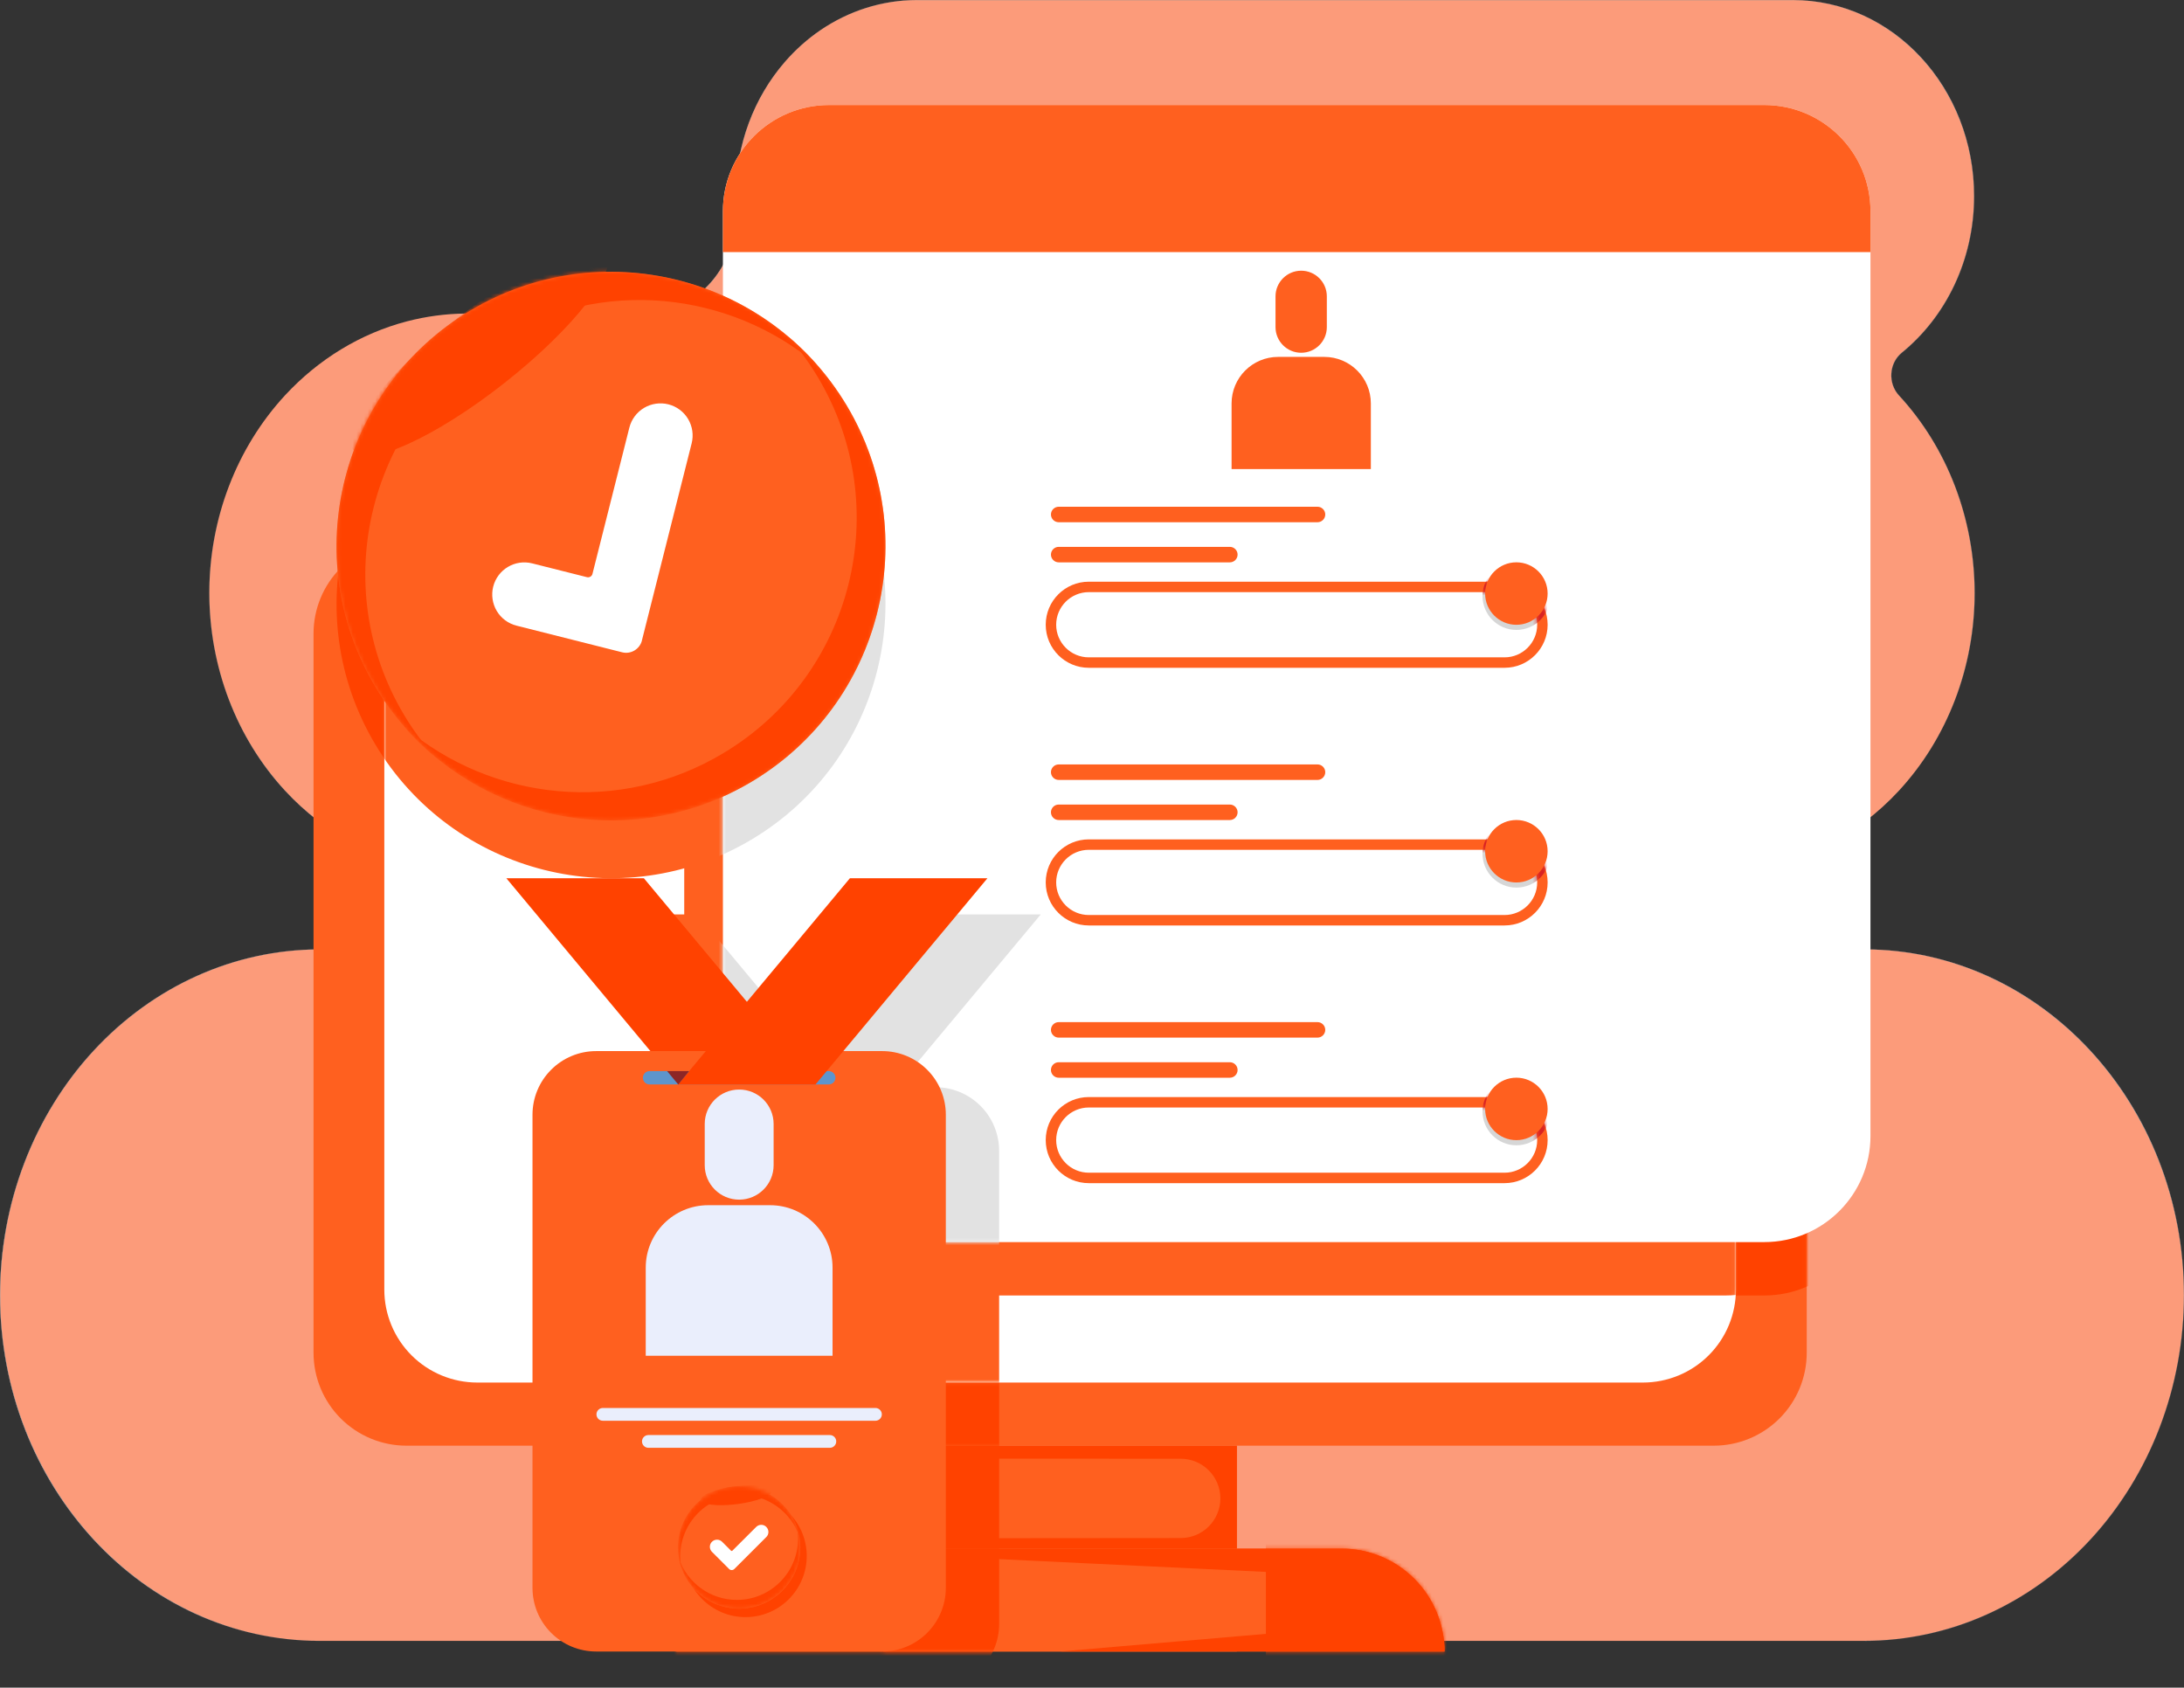
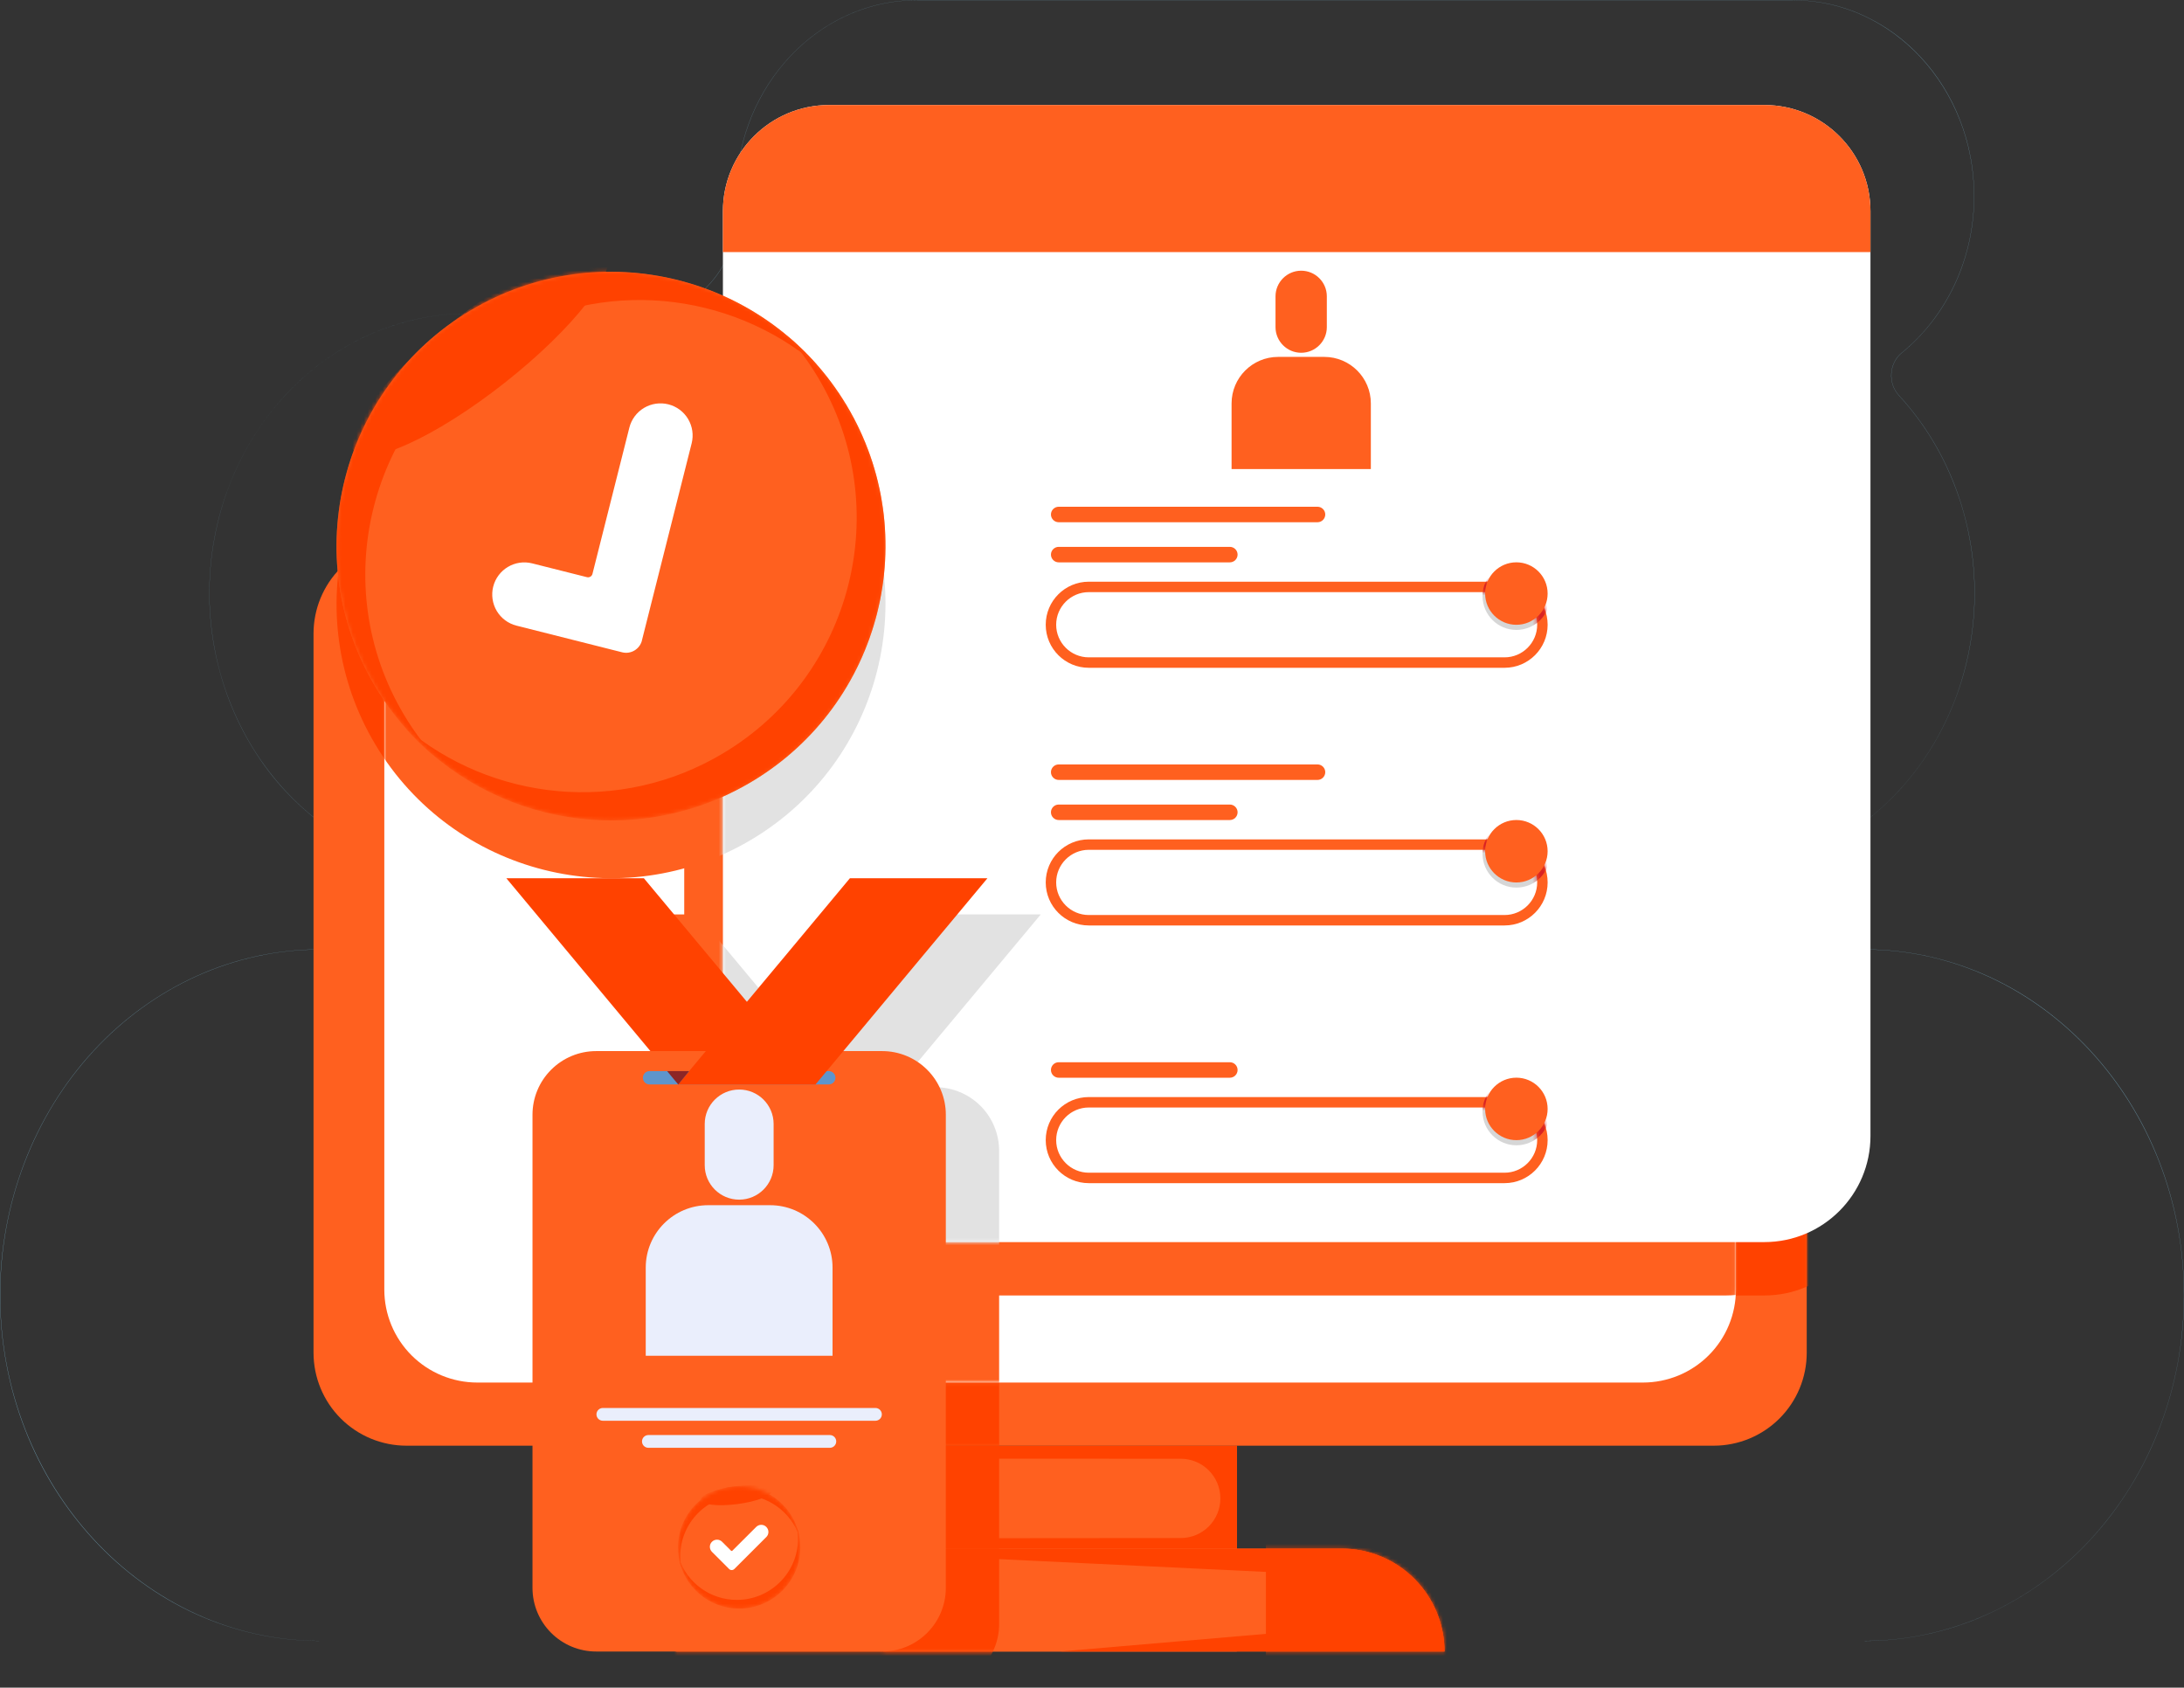
<svg xmlns="http://www.w3.org/2000/svg" width="585" height="452" viewBox="0 0 585 452" fill="none">
  <rect x="0" y="0" width="585" height="452" fill="#333333" stroke="none" />
  <g clip-path="url(#clip0_83_17435)">
-     <path fill-rule="evenodd" clip-rule="evenodd" d="M499.378 439.463H85.623C38.349 439.463 0.012 398.01 0.012 346.87C0.012 322.316 9.027 298.76 25.081 281.395C41.135 264.031 62.907 254.278 85.612 254.278C88.31 254.278 90.897 253.124 92.806 251.06C94.716 248.996 95.782 246.2 95.782 243.282V242.361C95.782 233.374 91.774 224.941 85.023 219.704C81.948 217.329 79.05 214.678 76.341 211.748C63.362 197.712 56.079 178.673 56.068 158.823C56.068 138.973 63.362 119.933 76.33 105.897C85.401 96.088 96.725 89.275 108.994 86.069C114.134 84.726 119.441 84.016 124.803 83.972C124.959 83.972 125.103 83.972 125.259 83.972H172.422C173.132 83.972 173.854 83.939 174.554 83.872C180.593 83.306 186.256 80.366 190.452 75.561C192.728 72.943 194.483 69.892 195.626 66.596C196.259 64.788 196.703 62.913 196.958 61.004C197.192 59.229 197.269 57.42 197.169 55.6C197.114 54.58 197.081 53.559 197.081 52.527V52.505C197.081 38.635 202.054 26.02 210.17 16.644C213.024 13.338 216.277 10.441 219.829 8.023C227.335 2.952 236.172 0.012 245.643 0.012H480.227C507.028 0.012 528.767 23.512 528.767 52.505C528.767 69.67 521.15 84.904 509.382 94.479C507.761 95.8 506.75 97.808 506.606 100.005C506.462 102.191 507.206 104.343 508.638 105.897C521.617 119.933 528.9 138.973 528.911 158.823C528.911 178.673 521.617 197.712 508.649 211.748C505.851 214.777 502.842 217.518 499.645 219.948C497.713 221.424 496.014 223.177 494.571 225.13C491.14 229.801 489.209 235.648 489.209 241.751C489.209 242.261 489.209 242.772 489.209 243.271C489.209 246.189 490.286 248.985 492.184 251.049C492.895 251.814 493.705 252.458 494.571 252.968C496.037 253.812 497.68 254.267 499.367 254.267C546.642 254.267 584.978 295.72 584.978 346.859C584.978 371.414 575.963 394.969 559.909 412.334C543.855 429.699 522.083 439.452 499.378 439.452V439.463Z" fill="#FC9B7A" />
    <path d="M499.378 439.474H85.622C79.816 439.474 74.009 438.842 68.369 437.588C62.873 436.368 57.466 434.559 52.293 432.196C47.219 429.877 42.323 427.003 37.748 423.652C33.219 420.335 28.955 416.54 25.081 412.346C21.206 408.152 17.686 403.547 14.622 398.643C11.524 393.694 8.871 388.401 6.728 382.909C4.541 377.317 2.864 371.47 1.743 365.522C0.588 359.431 0 353.151 0 346.871C0 340.79 0.555 334.677 1.665 328.718C2.753 322.816 4.385 317.002 6.517 311.432C8.649 305.862 11.291 300.502 14.389 295.487C17.509 290.428 21.106 285.679 25.081 281.385C29.055 277.08 33.441 273.196 38.126 269.823C42.756 266.483 47.718 263.621 52.859 261.313C57.999 259.005 63.384 257.241 68.846 256.065C74.353 254.877 80.004 254.267 85.633 254.267C86.977 254.267 88.276 253.99 89.519 253.435C90.763 252.88 91.862 252.081 92.817 251.049C93.76 250.029 94.504 248.83 95.015 247.488C95.526 246.145 95.792 244.736 95.792 243.283V242.362C95.792 233.396 91.773 224.942 85.034 219.716C81.958 217.341 79.038 214.656 76.352 211.76C73.132 208.287 70.234 204.448 67.714 200.354C65.216 196.304 63.073 191.966 61.352 187.472C59.631 182.978 58.31 178.274 57.422 173.503C56.534 168.687 56.079 163.75 56.079 158.834C56.079 153.919 56.534 148.981 57.422 144.166C58.299 139.395 59.62 134.69 61.352 130.197C63.073 125.703 65.216 121.365 67.714 117.315C70.234 113.231 73.143 109.392 76.352 105.908C85.356 96.178 96.647 89.32 109.026 86.081C114.2 84.727 119.518 84.028 124.847 83.984C125.003 83.984 125.147 83.984 125.302 83.984H172.466C173.176 83.984 173.898 83.95 174.597 83.884C180.659 83.318 186.31 80.366 190.485 75.573C192.75 72.977 194.493 69.959 195.659 66.619C196.292 64.81 196.736 62.935 196.991 61.027C197.235 59.24 197.302 57.432 197.202 55.634C197.146 54.625 197.113 53.582 197.113 52.561V52.539C197.113 39.169 201.765 26.42 210.214 16.667C213.079 13.349 216.332 10.453 219.873 8.046C223.659 5.471 227.745 3.485 232.019 2.132C236.438 0.734 241.023 0.023 245.664 0.023H480.248C486.799 0.023 493.16 1.41 499.145 4.151C502.02 5.471 504.796 7.091 507.394 8.989C509.97 10.864 512.379 13.027 514.577 15.402C516.775 17.776 518.774 20.395 520.506 23.169C522.26 25.976 523.77 28.972 524.98 32.09C527.511 38.558 528.799 45.438 528.799 52.528C528.799 56.744 528.333 60.927 527.423 64.977C526.534 68.916 525.224 72.744 523.515 76.361C521.838 79.912 519.784 83.262 517.397 86.325C515.032 89.365 512.334 92.128 509.403 94.513C507.782 95.834 506.772 97.842 506.628 100.028C506.483 102.214 507.227 104.355 508.659 105.908C511.868 109.381 514.777 113.22 517.297 117.304C519.795 121.353 521.938 125.692 523.659 130.186C525.38 134.679 526.701 139.384 527.589 144.155C528.477 148.97 528.933 153.908 528.933 158.823C528.933 163.738 528.477 168.676 527.589 173.491C526.712 178.263 525.391 182.967 523.659 187.461C521.938 191.954 519.795 196.293 517.297 200.343C514.777 204.426 511.868 208.265 508.659 211.749C505.884 214.745 502.853 217.508 499.655 219.96C497.746 221.424 496.047 223.166 494.593 225.141C491.129 229.846 489.23 235.749 489.23 241.762C489.23 242.273 489.23 242.783 489.23 243.283C489.23 244.736 489.486 246.145 490.007 247.488C490.518 248.83 491.262 250.029 492.206 251.049C492.916 251.815 493.716 252.459 494.593 252.969C496.058 253.823 497.724 254.267 499.389 254.267C505.195 254.267 511.002 254.9 516.642 256.153C522.138 257.374 527.545 259.183 532.719 261.546C537.792 263.865 542.689 266.739 547.263 270.089C551.793 273.407 556.056 277.202 559.931 281.396C563.805 285.59 567.325 290.195 570.389 295.099C573.487 300.048 576.14 305.34 578.283 310.832C580.47 316.425 582.147 322.272 583.268 328.219C584.423 334.322 585.011 340.602 585.011 346.882C585.011 352.962 584.456 359.076 583.346 365.034C582.258 370.937 580.626 376.751 578.494 382.321C576.362 387.891 573.72 393.25 570.622 398.265C567.503 403.325 563.905 408.074 559.931 412.368C555.956 416.673 551.57 420.556 546.885 423.93C542.255 427.269 537.293 430.132 532.152 432.44C527.012 434.748 521.627 436.512 516.165 437.688C510.658 438.875 505.007 439.485 499.378 439.485V439.474ZM125.28 83.995C125.125 83.995 124.98 83.995 124.825 83.995C119.507 84.028 114.189 84.738 109.015 86.092C96.647 89.332 85.356 96.178 76.363 105.908C73.154 109.381 70.245 113.22 67.725 117.304C65.227 121.353 63.095 125.681 61.363 130.186C59.642 134.679 58.321 139.384 57.444 144.155C56.556 148.97 56.101 153.908 56.101 158.823C56.101 163.738 56.556 168.676 57.444 173.491C58.321 178.263 59.642 182.967 61.374 187.461C63.095 191.954 65.238 196.293 67.736 200.343C70.256 204.426 73.165 208.265 76.374 211.738C79.05 214.634 81.969 217.319 85.056 219.693C88.376 222.268 91.107 225.696 92.972 229.624C94.837 233.552 95.825 237.957 95.825 242.362V243.283C95.825 244.736 95.57 246.156 95.048 247.499C94.537 248.841 93.794 250.04 92.839 251.072C91.884 252.104 90.774 252.902 89.53 253.457C88.287 254.012 86.977 254.3 85.633 254.3C80.016 254.3 74.364 254.9 68.858 256.098C63.395 257.274 58.022 259.049 52.881 261.346C47.741 263.654 42.778 266.517 38.148 269.856C33.474 273.23 29.088 277.113 25.114 281.418C21.139 285.723 17.542 290.461 14.422 295.521C11.336 300.525 8.693 305.895 6.562 311.454C4.43 317.013 2.798 322.838 1.71 328.741C0.611 334.699 0.056 340.802 0.056 346.882C0.056 397.933 38.448 439.463 85.644 439.463H499.4C505.018 439.463 510.669 438.864 516.176 437.666C521.638 436.49 527.012 434.714 532.152 432.418C537.293 430.121 542.255 427.247 546.885 423.907C551.559 420.534 555.945 416.651 559.92 412.346C563.894 408.041 567.491 403.303 570.611 398.243C573.698 393.239 576.34 387.869 578.472 382.31C580.603 376.751 582.236 370.926 583.324 365.023C584.423 359.065 584.978 352.962 584.978 346.882C584.978 295.831 546.585 254.3 499.389 254.3C497.712 254.3 496.058 253.846 494.582 252.991C493.704 252.481 492.894 251.837 492.183 251.072C491.229 250.04 490.485 248.841 489.974 247.499C489.463 246.156 489.197 244.736 489.197 243.283C489.197 242.783 489.197 242.273 489.197 241.762C489.197 238.733 489.663 235.76 490.596 232.908C491.517 230.09 492.85 227.471 494.57 225.13C496.025 223.155 497.735 221.402 499.644 219.949C502.842 217.508 505.873 214.745 508.637 211.749C511.846 208.276 514.755 204.437 517.275 200.354C519.773 196.304 521.905 191.977 523.637 187.472C525.358 182.978 526.679 178.274 527.556 173.503C528.444 168.687 528.899 163.75 528.899 158.834C528.899 153.919 528.444 148.981 527.556 144.166C526.679 139.395 525.358 134.69 523.626 130.197C521.905 125.703 519.762 121.365 517.264 117.315C514.744 113.231 511.835 109.392 508.626 105.92C507.194 104.366 506.45 102.214 506.594 100.028C506.739 97.831 507.749 95.811 509.381 94.491C512.312 92.106 515.01 89.354 517.375 86.303C519.751 83.24 521.805 79.9 523.481 76.35C525.191 72.733 526.501 68.905 527.389 64.977C528.3 60.927 528.766 56.733 528.766 52.528C528.766 23.59 506.994 0.046 480.248 0.046H245.664C236.516 0.046 227.601 2.82 219.895 8.057C216.354 10.464 213.101 13.36 210.236 16.678C201.798 26.431 197.146 39.169 197.146 52.528V52.55C197.146 53.571 197.18 54.614 197.235 55.623C197.335 57.421 197.258 59.24 197.024 61.027C196.769 62.935 196.325 64.822 195.692 66.63C194.526 69.981 192.783 72.999 190.518 75.595C186.333 80.389 180.682 83.34 174.608 83.917C173.898 83.984 173.187 84.017 172.477 84.017H125.314L125.28 83.995Z" fill="#7BB3CB" />
    <path fill-rule="evenodd" clip-rule="evenodd" d="M459.033 144.797C465.639 144.797 471.978 147.415 476.652 152.087C481.327 156.758 483.947 163.093 483.947 169.695V362.292C483.947 368.894 481.327 375.23 476.652 379.901C471.978 384.572 465.639 387.191 459.033 387.191H108.894C102.288 387.191 95.949 384.572 91.275 379.901C86.601 375.23 83.981 368.894 83.981 362.292V169.695C83.981 163.093 86.601 156.758 91.275 152.087C95.949 147.415 102.288 144.797 108.894 144.797H459.033Z" fill="#FF601F" />
    <mask id="mask0_83_17435" style="mask-type:luminance" maskUnits="userSpaceOnUse" x="83" y="144" width="401" height="244">
      <path d="M459.033 144.797C465.639 144.797 471.978 147.415 476.652 152.087C481.327 156.758 483.947 163.093 483.947 169.695V362.292C483.947 368.894 481.327 375.23 476.652 379.901C471.978 384.572 465.639 387.191 459.033 387.191H108.894C102.288 387.191 95.949 384.572 91.275 379.901C86.601 375.23 83.981 368.894 83.981 362.292V169.695C83.981 163.093 86.601 156.758 91.275 152.087C95.949 147.415 102.288 144.797 108.894 144.797H459.033Z" fill="white" />
    </mask>
    <g mask="url(#mask0_83_17435)">
      <path fill-rule="evenodd" clip-rule="evenodd" d="M472.579 42.418C488.289 42.418 501.023 55.145 501.023 70.845V318.531C501.023 334.231 488.289 346.958 472.579 346.958H222.085C206.375 346.958 193.641 334.231 193.641 318.531V70.845C193.641 55.145 206.375 42.418 222.085 42.418H472.579Z" fill="#FF4200" />
      <path fill-rule="evenodd" clip-rule="evenodd" d="M125.937 98.671C160.766 77.856 205.942 89.229 226.77 124.024C247.598 158.831 236.218 203.979 201.401 224.794C166.572 245.61 121.396 234.237 100.568 199.441C79.74 164.634 91.12 119.486 125.937 98.671Z" fill="#FF4200" />
      <path fill-rule="evenodd" clip-rule="evenodd" d="M188.533 291.189L149.93 244.898H186.768L214.357 277.985L241.947 244.898H278.785L240.182 291.189H250.585C255.103 291.189 259.433 292.987 262.631 296.171C265.828 299.367 267.627 303.694 267.627 308.21V434.954C267.627 439.47 265.828 443.798 262.631 446.993C259.433 450.189 255.103 451.986 250.585 451.986H173.955C169.437 451.986 165.107 450.189 161.909 446.993C158.712 443.798 156.913 439.47 156.913 434.954V308.21C156.913 303.694 158.712 299.367 161.909 296.171C165.107 292.976 169.437 291.189 173.955 291.189H188.511H188.533Z" fill="#FF4200" />
    </g>
    <path fill-rule="evenodd" clip-rule="evenodd" d="M440.068 161.695C446.674 161.695 453.013 164.314 457.687 168.985C462.362 173.656 464.982 179.992 464.982 186.594V345.382C464.982 351.984 462.362 358.32 457.687 362.991C453.013 367.662 446.674 370.281 440.068 370.281H127.855C121.249 370.281 114.91 367.662 110.236 362.991C105.562 358.32 102.941 351.984 102.941 345.382V186.594C102.941 179.992 105.562 173.656 110.236 168.985C114.91 164.314 121.249 161.695 127.855 161.695H440.068Z" fill="white" />
    <mask id="mask1_83_17435" style="mask-type:luminance" maskUnits="userSpaceOnUse" x="102" y="161" width="363" height="210">
      <path d="M440.068 161.695C446.674 161.695 453.013 164.314 457.687 168.985C462.362 173.656 464.982 179.992 464.982 186.594V345.382C464.982 351.984 462.362 358.32 457.687 362.991C453.013 367.662 446.674 370.281 440.068 370.281H127.855C121.249 370.281 114.91 367.662 110.236 362.991C105.562 358.32 102.941 351.984 102.941 345.382V186.594C102.941 179.992 105.562 173.656 110.236 168.985C114.91 164.314 121.249 161.695 127.855 161.695H440.068Z" fill="white" />
    </mask>
    <g mask="url(#mask1_83_17435)">
      <path fill-rule="evenodd" clip-rule="evenodd" d="M462.216 42.418C477.926 42.418 490.66 55.145 490.66 70.845V318.531C490.66 334.231 477.926 346.958 462.216 346.958H211.722C196.012 346.958 183.277 334.231 183.277 318.531V70.845C183.277 55.145 196.012 42.418 211.722 42.418H462.216Z" fill="#FF601F" />
      <path fill-rule="evenodd" clip-rule="evenodd" d="M125.933 98.671C160.762 77.856 205.938 89.229 226.766 124.024C247.594 158.831 236.214 203.979 201.397 224.794C166.568 245.61 121.393 234.237 100.564 199.441C79.736 164.634 91.116 119.486 125.933 98.671Z" fill="#FF601F" />
      <path fill-rule="evenodd" clip-rule="evenodd" d="M188.529 291.189L149.926 244.898H186.764L214.353 277.985L241.943 244.898H278.781L240.178 291.189H250.581C255.099 291.189 259.429 292.987 262.627 296.171C265.824 299.367 267.623 303.694 267.623 308.21V434.954C267.623 439.47 265.824 443.798 262.627 446.993C259.429 450.189 255.099 451.986 250.581 451.986H173.952C169.433 451.986 165.103 450.189 161.905 446.993C158.708 443.798 156.909 439.47 156.909 434.954V308.21C156.909 303.694 158.708 299.367 161.905 296.171C165.103 292.976 169.433 291.189 173.952 291.189H188.507H188.529Z" fill="#FF601F" />
    </g>
    <path fill-rule="evenodd" clip-rule="evenodd" d="M331.307 387.191V442.314H236.625V387.191H331.307Z" fill="#FF601F" />
    <mask id="mask2_83_17435" style="mask-type:luminance" maskUnits="userSpaceOnUse" x="236" y="387" width="96" height="56">
      <path d="M331.307 387.191V442.314H236.625V387.191H331.307Z" fill="white" />
    </mask>
    <g mask="url(#mask2_83_17435)">
      <path fill-rule="evenodd" clip-rule="evenodd" d="M188.529 291.193L149.926 244.902H186.764L214.353 277.989L241.943 244.902H278.781L240.178 291.193H250.581C255.099 291.193 259.429 292.991 262.627 296.175C265.824 299.37 267.623 303.698 267.623 308.214V434.958C267.623 439.474 265.824 443.801 262.627 446.997C259.429 450.192 255.099 451.99 250.581 451.99H173.952C169.433 451.99 165.103 450.192 161.905 446.997C158.708 443.801 156.909 439.474 156.909 434.958V308.214C156.909 303.698 158.708 299.37 161.905 296.175C165.103 292.979 169.433 291.193 173.952 291.193H188.507H188.529Z" fill="#FF4200" />
    </g>
    <path fill-rule="evenodd" clip-rule="evenodd" d="M236.625 387.191V390.653C236.625 390.653 292.415 390.675 316.263 390.687C322.125 390.687 326.877 395.435 326.888 401.294C326.888 404.112 325.778 406.808 323.79 408.806C321.803 410.803 319.105 411.923 316.285 411.923C292.426 411.946 236.625 411.99 236.625 411.99V414.764H331.307V387.203H236.625V387.191Z" fill="#FF4200" />
    <path fill-rule="evenodd" clip-rule="evenodd" d="M359.333 414.75C366.649 414.75 373.666 417.657 378.84 422.828C384.014 427.998 386.923 435.011 386.923 442.322H181.027C181.027 435.011 183.936 427.998 189.11 422.828C194.284 417.657 201.3 414.75 208.617 414.75H359.355H359.333Z" fill="#FF601F" />
    <mask id="mask3_83_17435" style="mask-type:luminance" maskUnits="userSpaceOnUse" x="181" y="414" width="206" height="29">
      <path d="M359.333 414.75C366.649 414.75 373.666 417.657 378.84 422.828C384.014 427.998 386.923 435.011 386.923 442.322H181.027C181.027 435.011 183.936 427.998 189.11 422.828C194.284 417.657 201.3 414.75 208.617 414.75H359.355H359.333Z" fill="white" />
    </mask>
    <g mask="url(#mask3_83_17435)">
      <path fill-rule="evenodd" clip-rule="evenodd" d="M339.059 368.791L348.973 362.522L355.057 329.457L390.852 336.026L401.243 329.457L420.129 341.407L445.931 346.145C447.052 341.252 450.894 337.202 456.112 336.048C463.34 334.45 470.501 339.021 472.088 346.245C473.687 353.468 469.113 360.624 461.885 362.211C460.042 362.622 458.21 362.622 456.467 362.289L456.123 364.186L463.417 368.802V447.469H339.081V368.802L339.059 368.791Z" fill="#FF4200" />
      <path fill-rule="evenodd" clip-rule="evenodd" d="M188.533 291.189L149.93 244.898H186.768L214.357 277.985L241.947 244.898H278.785L240.182 291.189H250.585C255.103 291.189 259.433 292.987 262.631 296.171C265.828 299.367 267.627 303.694 267.627 308.21V434.954C267.627 439.47 265.828 443.798 262.631 446.993C259.433 450.189 255.103 451.986 250.585 451.986H173.955C169.437 451.986 165.107 450.189 161.909 446.993C158.712 443.798 156.913 439.47 156.913 434.954V308.21C156.913 303.694 158.712 299.367 161.909 296.171C165.107 292.976 169.437 291.189 173.955 291.189H188.511H188.533Z" fill="#FF4200" />
    </g>
    <path fill-rule="evenodd" clip-rule="evenodd" d="M386.91 442.311H283.957C283.957 442.311 336.061 437.851 359.332 435.854C361.863 435.632 364.139 434.212 365.438 432.026C366.737 429.84 366.893 427.155 365.871 424.825C365.716 424.481 365.583 424.159 365.449 423.871C365.005 422.861 364.028 422.195 362.929 422.14C345.598 421.307 208.594 414.75 208.594 414.75H359.332C366.648 414.75 373.665 417.657 378.839 422.828C384.013 427.998 386.922 435.011 386.922 442.322L386.91 442.311Z" fill="#FF4200" />
    <path fill-rule="evenodd" clip-rule="evenodd" d="M472.575 28.125C488.285 28.125 501.02 40.852 501.02 56.552V304.238C501.02 319.938 488.285 332.665 472.575 332.665H222.081C206.371 332.665 193.637 319.938 193.637 304.238V56.552C193.637 40.852 206.371 28.125 222.081 28.125H472.575Z" fill="white" />
    <mask id="mask4_83_17435" style="mask-type:luminance" maskUnits="userSpaceOnUse" x="193" y="28" width="309" height="305">
      <path d="M472.575 28.125C488.285 28.125 501.02 40.852 501.02 56.552V304.238C501.02 319.938 488.285 332.665 472.575 332.665H222.081C206.371 332.665 193.637 319.938 193.637 304.238V56.552C193.637 40.852 206.371 28.125 222.081 28.125H472.575Z" fill="white" />
    </mask>
    <g mask="url(#mask4_83_17435)">
      <path fill-rule="evenodd" clip-rule="evenodd" d="M125.933 98.671C160.762 77.856 205.938 89.229 226.766 124.024C247.594 158.831 236.214 203.979 201.397 224.794C166.568 245.61 121.393 234.237 100.564 199.441C79.736 164.634 91.116 119.486 125.933 98.671Z" fill="#E2E2E2" />
      <path fill-rule="evenodd" clip-rule="evenodd" d="M188.529 291.189L149.926 244.898H186.764L214.353 277.985L241.943 244.898H278.781L240.178 291.189H250.581C255.099 291.189 259.429 292.987 262.627 296.171C265.824 299.367 267.623 303.694 267.623 308.21V434.954C267.623 439.47 265.824 443.798 262.627 446.993C259.429 450.189 255.099 451.986 250.581 451.986H173.952C169.433 451.986 165.103 450.189 161.905 446.993C158.708 443.798 156.909 439.47 156.909 434.954V308.21C156.909 303.694 158.708 299.367 161.905 296.171C165.103 292.976 169.433 291.189 173.952 291.189H188.507H188.529Z" fill="#E2E2E2" />
    </g>
    <path fill-rule="evenodd" clip-rule="evenodd" d="M222.081 28.125H472.575C488.285 28.125 501.02 40.852 501.02 56.552V67.514H193.637V56.552C193.637 40.852 206.371 28.125 222.081 28.125Z" fill="#FF601F" />
    <path fill-rule="evenodd" clip-rule="evenodd" d="M352.904 135.719C354.047 135.719 354.98 136.651 354.98 137.794C354.98 138.936 354.047 139.868 352.904 139.868H283.58C282.437 139.868 281.504 138.936 281.504 137.794C281.504 136.651 282.437 135.719 283.58 135.719H352.904Z" fill="#FF601F" />
    <path fill-rule="evenodd" clip-rule="evenodd" d="M329.422 146.461C330.566 146.461 331.498 147.393 331.498 148.536C331.498 149.679 330.566 150.611 329.422 150.611H283.58C282.437 150.611 281.504 149.679 281.504 148.536C281.504 147.393 282.437 146.461 283.58 146.461H329.422Z" fill="#FF601F" />
    <path fill-rule="evenodd" clip-rule="evenodd" d="M413.146 167.322C413.146 172.914 408.605 177.452 403.009 177.452H291.64C286.045 177.452 281.504 172.914 281.504 167.322C281.504 161.729 286.045 157.191 291.64 157.191H403.009C408.605 157.191 413.146 161.729 413.146 167.322Z" fill="white" />
    <mask id="mask5_83_17435" style="mask-type:luminance" maskUnits="userSpaceOnUse" x="281" y="157" width="133" height="21">
      <path d="M413.146 167.322C413.146 172.914 408.605 177.452 403.009 177.452H291.64C286.045 177.452 281.504 172.914 281.504 167.322C281.504 161.729 286.045 157.191 291.64 157.191H403.009C408.605 157.191 413.146 161.729 413.146 167.322Z" fill="white" />
    </mask>
    <g mask="url(#mask5_83_17435)">
      <path fill-rule="evenodd" clip-rule="evenodd" d="M406.173 150.602C411.18 150.602 415.233 154.663 415.233 159.656C415.233 164.649 411.169 168.71 406.173 168.71C401.177 168.71 397.113 164.649 397.113 159.656C397.113 154.663 401.177 150.602 406.173 150.602Z" fill="#D6D6D6" />
    </g>
    <path fill-rule="evenodd" clip-rule="evenodd" d="M414.545 167.321C414.545 173.679 409.383 178.85 403.01 178.85H291.641C285.279 178.85 280.105 173.69 280.105 167.321C280.105 160.952 285.268 155.793 291.641 155.793H403.01C409.371 155.793 414.545 160.952 414.545 167.321ZM411.747 167.321C411.747 162.506 407.828 158.589 403.01 158.589H291.641C286.822 158.589 282.903 162.506 282.903 167.321C282.903 172.137 286.822 176.053 291.641 176.053H403.01C407.828 176.053 411.747 172.137 411.747 167.321Z" fill="#FF601F" />
    <mask id="mask6_83_17435" style="mask-type:luminance" maskUnits="userSpaceOnUse" x="280" y="155" width="135" height="24">
      <path d="M414.545 167.321C414.545 173.679 409.383 178.85 403.01 178.85H291.641C285.279 178.85 280.105 173.69 280.105 167.321C280.105 160.952 285.268 155.793 291.641 155.793H403.01C409.371 155.793 414.545 160.952 414.545 167.321ZM411.747 167.321C411.747 162.506 407.828 158.589 403.01 158.589H291.641C286.822 158.589 282.903 162.506 282.903 167.321C282.903 172.137 286.822 176.053 291.641 176.053H403.01C407.828 176.053 411.747 172.137 411.747 167.321Z" fill="white" />
    </mask>
    <g mask="url(#mask6_83_17435)">
      <path fill-rule="evenodd" clip-rule="evenodd" d="M406.173 150.602C411.18 150.602 415.233 154.663 415.233 159.656C415.233 164.649 411.169 168.71 406.173 168.71C401.177 168.71 397.113 164.649 397.113 159.656C397.113 154.663 401.177 150.602 406.173 150.602Z" fill="#D92323" />
    </g>
    <path fill-rule="evenodd" clip-rule="evenodd" d="M406.172 150.602C410.791 150.602 414.543 154.352 414.543 158.968C414.543 163.583 410.791 167.334 406.172 167.334C401.553 167.334 397.801 163.583 397.801 158.968C397.801 154.352 401.553 150.602 406.172 150.602Z" fill="#FF601F" />
    <path fill-rule="evenodd" clip-rule="evenodd" d="M352.904 204.734C354.047 204.734 354.98 205.666 354.98 206.809C354.98 207.952 354.047 208.884 352.904 208.884H283.58C282.437 208.884 281.504 207.952 281.504 206.809C281.504 205.666 282.437 204.734 283.58 204.734H352.904Z" fill="#FF601F" />
    <path fill-rule="evenodd" clip-rule="evenodd" d="M329.422 215.477C330.566 215.477 331.498 216.409 331.498 217.551C331.498 218.694 330.566 219.626 329.422 219.626H283.58C282.437 219.626 281.504 218.694 281.504 217.551C281.504 216.409 282.437 215.477 283.58 215.477H329.422Z" fill="#FF601F" />
    <path fill-rule="evenodd" clip-rule="evenodd" d="M413.146 236.333C413.146 241.926 408.605 246.464 403.009 246.464H291.64C286.045 246.464 281.504 241.926 281.504 236.333C281.504 230.741 286.045 226.203 291.64 226.203H403.009C408.605 226.203 413.146 230.741 413.146 236.333Z" fill="white" />
    <mask id="mask7_83_17435" style="mask-type:luminance" maskUnits="userSpaceOnUse" x="281" y="226" width="133" height="21">
      <path d="M413.146 236.333C413.146 241.926 408.605 246.464 403.009 246.464H291.64C286.045 246.464 281.504 241.926 281.504 236.333C281.504 230.741 286.045 226.203 291.64 226.203H403.009C408.605 226.203 413.146 230.741 413.146 236.333Z" fill="white" />
    </mask>
    <g mask="url(#mask7_83_17435)">
      <path fill-rule="evenodd" clip-rule="evenodd" d="M406.173 219.613C411.18 219.613 415.233 223.674 415.233 228.667C415.233 233.66 411.169 237.721 406.173 237.721C401.177 237.721 397.113 233.66 397.113 228.667C397.113 223.674 401.177 219.613 406.173 219.613Z" fill="#D6D6D6" />
    </g>
    <path fill-rule="evenodd" clip-rule="evenodd" d="M414.545 236.333C414.545 242.691 409.383 247.861 403.01 247.861H291.641C285.279 247.861 280.105 242.702 280.105 236.333C280.105 229.964 285.268 224.805 291.641 224.805H403.01C409.371 224.805 414.545 229.964 414.545 236.333ZM411.747 236.333C411.747 231.518 407.828 227.601 403.01 227.601H291.641C286.822 227.601 282.903 231.518 282.903 236.333C282.903 241.148 286.822 245.065 291.641 245.065H403.01C407.828 245.065 411.747 241.148 411.747 236.333Z" fill="#FF601F" />
    <mask id="mask8_83_17435" style="mask-type:luminance" maskUnits="userSpaceOnUse" x="280" y="224" width="135" height="24">
      <path d="M414.545 236.333C414.545 242.691 409.383 247.861 403.01 247.861H291.641C285.279 247.861 280.105 242.702 280.105 236.333C280.105 229.964 285.268 224.805 291.641 224.805H403.01C409.371 224.805 414.545 229.964 414.545 236.333ZM411.747 236.333C411.747 231.518 407.828 227.601 403.01 227.601H291.641C286.822 227.601 282.903 231.518 282.903 236.333C282.903 241.148 286.822 245.065 291.641 245.065H403.01C407.828 245.065 411.747 241.148 411.747 236.333Z" fill="white" />
    </mask>
    <g mask="url(#mask8_83_17435)">
      <path fill-rule="evenodd" clip-rule="evenodd" d="M406.173 219.609C411.18 219.609 415.233 223.67 415.233 228.663C415.233 233.656 411.169 237.717 406.173 237.717C401.177 237.717 397.113 233.656 397.113 228.663C397.113 223.67 401.177 219.609 406.173 219.609Z" fill="#D92323" />
    </g>
    <path fill-rule="evenodd" clip-rule="evenodd" d="M406.172 219.617C410.791 219.617 414.543 223.367 414.543 227.983C414.543 232.599 410.791 236.349 406.172 236.349C401.553 236.349 397.801 232.599 397.801 227.983C397.801 223.367 401.553 219.617 406.172 219.617Z" fill="#FF601F" />
-     <path fill-rule="evenodd" clip-rule="evenodd" d="M352.904 273.75C354.047 273.75 354.98 274.682 354.98 275.825C354.98 276.968 354.047 277.9 352.904 277.9H283.58C282.437 277.9 281.504 276.968 281.504 275.825C281.504 274.682 282.437 273.75 283.58 273.75H352.904Z" fill="#FF601F" />
    <path fill-rule="evenodd" clip-rule="evenodd" d="M329.422 284.492C330.566 284.492 331.498 285.424 331.498 286.567C331.498 287.71 330.566 288.642 329.422 288.642H283.58C282.437 288.642 281.504 287.71 281.504 286.567C281.504 285.424 282.437 284.492 283.58 284.492H329.422Z" fill="#FF601F" />
    <path fill-rule="evenodd" clip-rule="evenodd" d="M413.146 305.349C413.146 310.941 408.605 315.479 403.009 315.479H291.64C286.045 315.479 281.504 310.941 281.504 305.349C281.504 299.757 286.045 295.219 291.64 295.219H403.009C408.605 295.219 413.146 299.757 413.146 305.349Z" fill="white" />
    <mask id="mask9_83_17435" style="mask-type:luminance" maskUnits="userSpaceOnUse" x="281" y="295" width="133" height="21">
      <path d="M413.146 305.349C413.146 310.941 408.605 315.479 403.009 315.479H291.64C286.045 315.479 281.504 310.941 281.504 305.349C281.504 299.757 286.045 295.219 291.64 295.219H403.009C408.605 295.219 413.146 299.757 413.146 305.349Z" fill="white" />
    </mask>
    <g mask="url(#mask9_83_17435)">
      <path fill-rule="evenodd" clip-rule="evenodd" d="M406.173 288.629C411.18 288.629 415.233 292.69 415.233 297.683C415.233 302.676 411.169 306.737 406.173 306.737C401.177 306.737 397.113 302.676 397.113 297.683C397.113 292.69 401.177 288.629 406.173 288.629Z" fill="#D6D6D6" />
    </g>
    <path fill-rule="evenodd" clip-rule="evenodd" d="M414.545 305.349C414.545 311.706 409.383 316.877 403.01 316.877H291.641C285.279 316.877 280.105 311.717 280.105 305.349C280.105 298.98 285.268 293.82 291.641 293.82H403.01C409.371 293.82 414.545 298.98 414.545 305.349ZM411.747 305.349C411.747 300.533 407.828 296.616 403.01 296.616H291.641C286.822 296.616 282.903 300.533 282.903 305.349C282.903 310.164 286.822 314.081 291.641 314.081H403.01C407.828 314.081 411.747 310.164 411.747 305.349Z" fill="#FF601F" />
    <mask id="mask10_83_17435" style="mask-type:luminance" maskUnits="userSpaceOnUse" x="280" y="293" width="135" height="24">
      <path d="M414.545 305.349C414.545 311.706 409.383 316.877 403.01 316.877H291.641C285.279 316.877 280.105 311.717 280.105 305.349C280.105 298.98 285.268 293.82 291.641 293.82H403.01C409.371 293.82 414.545 298.98 414.545 305.349ZM411.747 305.349C411.747 300.533 407.828 296.616 403.01 296.616H291.641C286.822 296.616 282.903 300.533 282.903 305.349C282.903 310.164 286.822 314.081 291.641 314.081H403.01C407.828 314.081 411.747 310.164 411.747 305.349Z" fill="white" />
    </mask>
    <g mask="url(#mask10_83_17435)">
      <path fill-rule="evenodd" clip-rule="evenodd" d="M406.173 288.625C411.18 288.625 415.233 292.686 415.233 297.679C415.233 302.672 411.169 306.733 406.173 306.733C401.177 306.733 397.113 302.672 397.113 297.679C397.113 292.686 401.177 288.625 406.173 288.625Z" fill="#D92323" />
    </g>
    <path fill-rule="evenodd" clip-rule="evenodd" d="M406.172 288.629C410.791 288.629 414.543 292.379 414.543 296.995C414.543 301.611 410.791 305.361 406.172 305.361C401.553 305.361 397.801 301.611 397.801 296.995C397.801 292.379 401.553 288.629 406.172 288.629Z" fill="#FF601F" />
    <path fill-rule="evenodd" clip-rule="evenodd" d="M342.355 95.586C335.471 95.586 329.887 101.167 329.887 108.046V125.633H367.191V108.046C367.191 101.167 361.606 95.586 354.723 95.586H342.366H342.355Z" fill="#FF601F" />
    <path fill-rule="evenodd" clip-rule="evenodd" d="M341.656 79.368V87.612C341.656 91.407 344.743 94.48 348.529 94.48C352.315 94.48 355.401 91.396 355.401 87.612V79.368C355.401 75.573 352.315 72.5 348.529 72.5C344.743 72.5 341.656 75.585 341.656 79.368Z" fill="#FF601F" />
    <path fill-rule="evenodd" clip-rule="evenodd" d="M125.933 83.195C160.762 62.379 205.938 73.752 226.766 108.548C247.594 143.355 236.214 188.503 201.397 209.318C166.568 230.133 121.393 218.76 100.564 183.964C79.736 149.158 91.116 104.01 125.933 83.195Z" fill="#FF601F" />
    <mask id="mask11_83_17435" style="mask-type:luminance" maskUnits="userSpaceOnUse" x="90" y="72" width="148" height="148">
      <path d="M125.933 83.195C160.762 62.379 205.938 73.752 226.766 108.548C247.594 143.355 236.214 188.503 201.397 209.318C166.568 230.133 121.393 218.76 100.564 183.964C79.736 149.158 91.116 104.01 125.933 83.195Z" fill="white" />
    </mask>
    <g mask="url(#mask11_83_17435)">
      <path fill-rule="evenodd" clip-rule="evenodd" d="M211.144 90.152C217.173 95.245 222.48 101.414 226.766 108.559C247.594 143.366 236.214 188.514 201.396 209.329C170.487 227.792 131.429 220.924 108.469 194.816C131.806 214.522 166.013 218.305 193.68 201.762C228.509 180.947 239.878 135.799 219.049 100.992C216.707 97.075 214.053 93.458 211.144 90.141V90.152Z" fill="#FF4200" />
      <path fill-rule="evenodd" clip-rule="evenodd" d="M116.174 202.375C110.145 197.283 104.838 191.113 100.553 183.968C79.724 149.161 91.104 104.013 125.922 83.198C156.831 64.735 195.889 71.603 218.849 97.711C195.512 78.005 161.305 74.222 133.638 90.765C98.809 111.58 87.441 156.728 108.269 191.535C110.611 195.452 113.265 199.069 116.174 202.387V202.375Z" fill="#FF4200" />
      <path fill-rule="evenodd" clip-rule="evenodd" d="M121.913 85.704C140.565 71.002 158.685 62.825 162.348 67.463C166.012 72.101 153.844 87.812 135.192 102.514C116.54 117.215 98.421 125.393 94.757 120.755C91.093 116.117 103.261 100.406 121.913 85.704Z" fill="#FF4200" />
    </g>
    <path fill-rule="evenodd" clip-rule="evenodd" d="M171.954 171.524C171.365 173.865 168.978 175.297 166.636 174.697C159.974 173.022 146.929 169.727 138.347 167.563C136.137 167.008 134.228 165.588 133.062 163.635C131.896 161.671 131.552 159.33 132.107 157.122C133.273 152.517 137.947 149.721 142.554 150.886C148.006 152.262 154.578 153.915 157.221 154.581C157.532 154.659 157.865 154.614 158.142 154.448C158.42 154.282 158.62 154.015 158.697 153.693C160.03 148.401 165.514 126.687 168.579 114.526C169.134 112.318 170.555 110.41 172.509 109.245C174.474 108.08 176.817 107.736 179.026 108.29C181.235 108.845 183.145 110.265 184.311 112.218C185.477 114.182 185.821 116.523 185.266 118.731C181.713 132.823 174.641 160.861 171.943 171.513L171.954 171.524Z" fill="white" />
    <path fill-rule="evenodd" clip-rule="evenodd" d="M218.52 290.449H181.671L135.629 235.215H172.467L218.52 290.449Z" fill="#FF4200" />
    <path fill-rule="evenodd" clip-rule="evenodd" d="M236.304 281.508C240.823 281.508 245.153 283.305 248.35 286.501C251.548 289.696 253.347 294.024 253.347 298.539V425.284C253.347 429.8 251.548 434.127 248.35 437.323C245.153 440.518 240.823 442.316 236.304 442.316H159.675C155.156 442.316 150.826 440.518 147.629 437.323C144.431 434.127 142.633 429.8 142.633 425.284V298.539C142.633 294.024 144.431 289.696 147.629 286.501C150.826 283.305 155.156 281.508 159.675 281.508H236.304Z" fill="#FF601F" />
    <path fill-rule="evenodd" clip-rule="evenodd" d="M189.696 322.781C180.459 322.781 172.965 330.271 172.965 339.502V363.103H223.004V339.502C223.004 330.271 215.509 322.781 206.272 322.781H189.696Z" fill="#EAEEFC" />
    <path fill-rule="evenodd" clip-rule="evenodd" d="M188.766 301.025V312.076C188.766 317.169 192.896 321.297 197.992 321.297C203.088 321.297 207.218 317.169 207.218 312.076V301.025C207.218 295.932 203.088 291.805 197.992 291.805C192.896 291.805 188.766 295.932 188.766 301.025Z" fill="#EAEEFC" />
    <path fill-rule="evenodd" clip-rule="evenodd" d="M234.496 377.094C235.44 377.094 236.206 377.859 236.206 378.802C236.206 379.746 235.44 380.511 234.496 380.511H161.475C160.532 380.511 159.766 379.746 159.766 378.802C159.766 377.859 160.532 377.094 161.475 377.094H234.496Z" fill="#EAEEFC" />
    <path fill-rule="evenodd" clip-rule="evenodd" d="M222.281 384.34C223.225 384.34 223.991 385.105 223.991 386.049C223.991 386.992 223.225 387.757 222.281 387.757H173.675C172.731 387.757 171.965 386.992 171.965 386.049C171.965 385.105 172.731 384.34 173.675 384.34H222.281Z" fill="#EAEEFC" />
-     <path fill-rule="evenodd" clip-rule="evenodd" d="M199.7 400.352C208.737 400.352 216.087 407.686 216.087 416.729C216.087 425.771 208.748 433.106 199.7 433.106C190.651 433.106 183.312 425.771 183.312 416.729C183.312 407.686 190.651 400.352 199.7 400.352Z" fill="#FF4200" />
    <path fill-rule="evenodd" clip-rule="evenodd" d="M197.981 398.078C207.018 398.078 214.368 405.412 214.368 414.455C214.368 423.498 207.03 430.832 197.981 430.832C188.932 430.832 181.594 423.498 181.594 414.455C181.594 405.412 188.932 398.078 197.981 398.078Z" fill="#FF601F" />
    <mask id="mask12_83_17435" style="mask-type:luminance" maskUnits="userSpaceOnUse" x="181" y="398" width="34" height="33">
      <path d="M197.981 398.078C207.018 398.078 214.368 405.412 214.368 414.455C214.368 423.498 207.03 430.832 197.981 430.832C188.932 430.832 181.594 423.498 181.594 414.455C181.594 405.412 188.932 398.078 197.981 398.078Z" fill="white" />
    </mask>
    <g mask="url(#mask12_83_17435)">
      <path fill-rule="evenodd" clip-rule="evenodd" d="M213.491 409.141C214.057 410.805 214.368 412.591 214.368 414.444C214.368 423.476 207.029 430.821 197.981 430.821C189.954 430.821 183.27 425.041 181.871 417.429C184.08 423.864 190.187 428.491 197.37 428.491C206.408 428.491 213.757 421.157 213.757 412.114C213.757 411.093 213.669 410.106 213.491 409.141Z" fill="#FF4200" />
      <path fill-rule="evenodd" clip-rule="evenodd" d="M182.483 419.751C181.916 418.087 181.605 416.3 181.605 414.447C181.605 405.416 188.944 398.07 197.993 398.07C206.02 398.07 212.703 403.851 214.102 411.463C211.893 405.027 205.787 400.4 198.603 400.4C189.566 400.4 182.216 407.735 182.216 416.777C182.216 417.798 182.305 418.786 182.483 419.751Z" fill="#FF4200" />
      <path fill-rule="evenodd" clip-rule="evenodd" d="M196.928 398.091C202.179 397.414 206.576 397.913 206.742 399.222C206.909 400.532 202.79 402.14 197.538 402.828C192.287 403.505 187.89 403.006 187.724 401.697C187.557 400.387 191.676 398.778 196.928 398.091Z" fill="#FF4200" />
    </g>
    <path fill-rule="evenodd" clip-rule="evenodd" d="M196.68 420.222C196.302 420.599 195.681 420.599 195.303 420.222C194.215 419.134 192.106 417.015 190.707 415.628C190.352 415.273 190.141 414.785 190.141 414.275C190.141 413.764 190.34 413.276 190.707 412.921C191.462 412.177 192.672 412.177 193.416 412.921C194.304 413.809 195.37 414.874 195.803 415.306C195.858 415.362 195.925 415.384 195.992 415.384C196.069 415.384 196.136 415.351 196.18 415.306C197.035 414.452 200.577 410.924 202.553 408.949C202.908 408.594 203.397 408.383 203.908 408.383C204.418 408.383 204.907 408.583 205.262 408.949C205.617 409.304 205.828 409.792 205.828 410.302C205.828 410.813 205.629 411.301 205.262 411.656C202.964 413.942 198.412 418.502 196.68 420.233V420.222Z" fill="white" />
    <path fill-rule="evenodd" clip-rule="evenodd" d="M223.781 288.654C223.781 289.641 222.982 290.44 221.994 290.44H173.987C172.999 290.44 172.199 289.641 172.199 288.654C172.199 287.666 172.999 286.867 173.987 286.867H221.994C222.982 286.867 223.781 287.666 223.781 288.654Z" fill="#5E95CC" />
    <path fill-rule="evenodd" clip-rule="evenodd" d="M181.602 290.449H218.44L264.493 235.215H227.655L181.602 290.449Z" fill="#FF4200" />
    <path fill-rule="evenodd" clip-rule="evenodd" d="M181.67 290.451L178.684 286.867H184.59L181.67 290.451Z" fill="#8D2626" />
  </g>
  <defs>
    <clipPath id="clip0_83_17435">
      <rect width="585" height="452" fill="white" />
    </clipPath>
  </defs>
</svg>